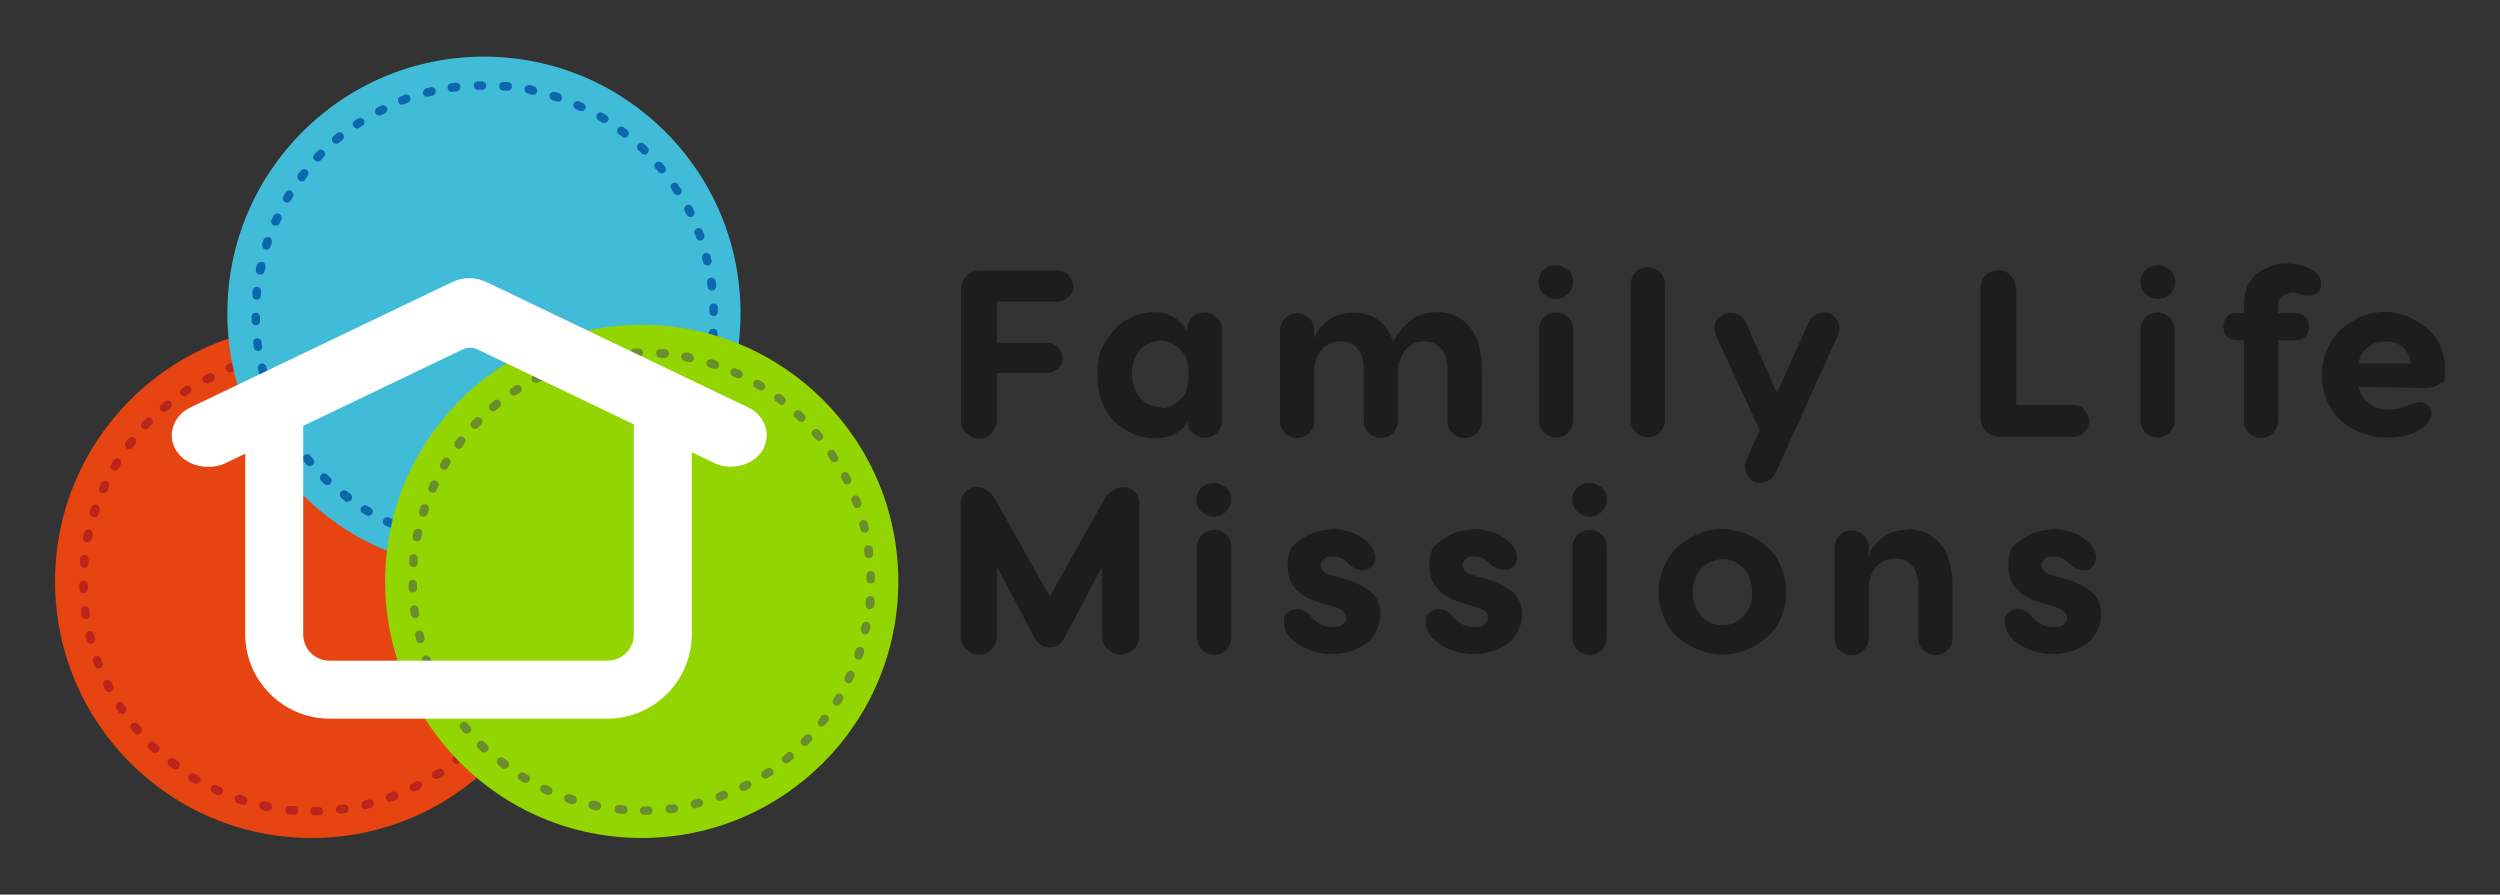
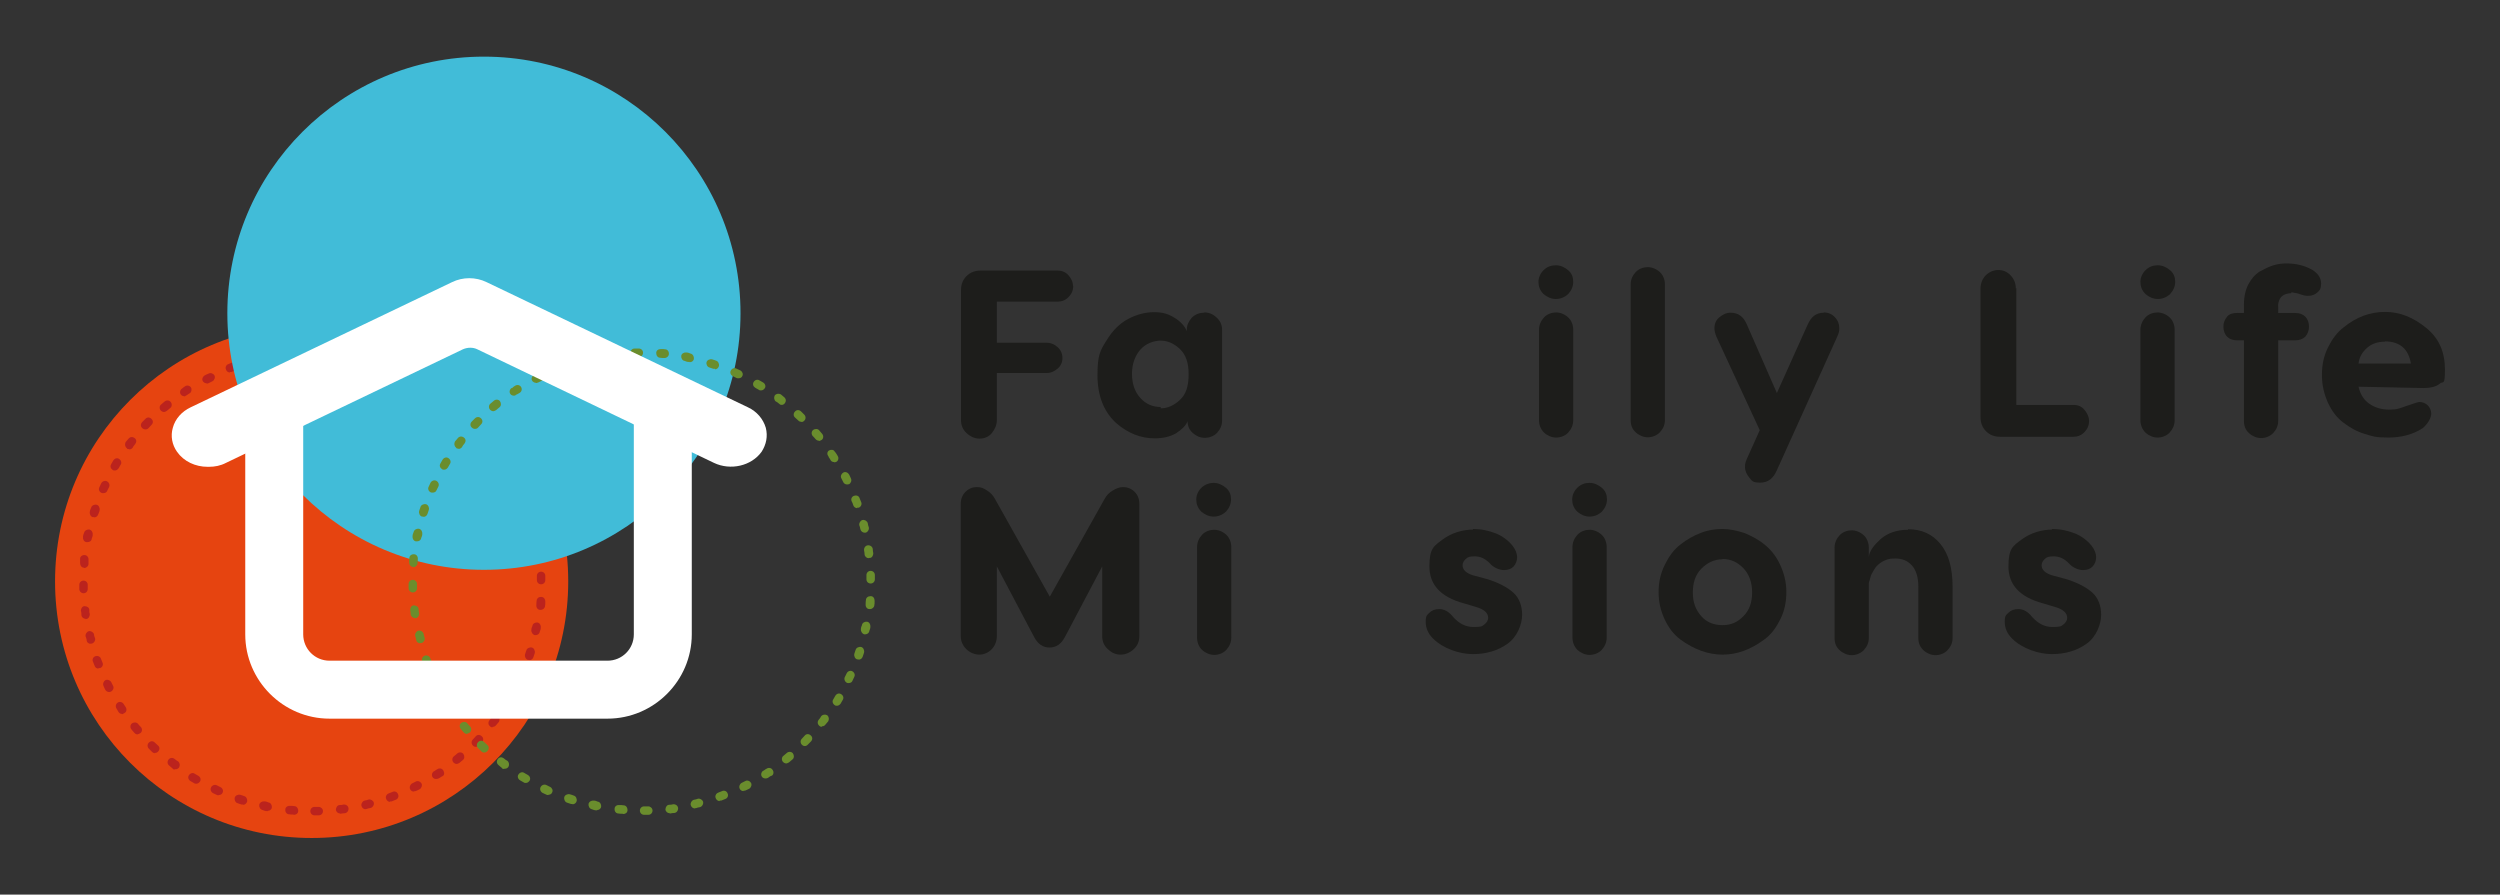
<svg xmlns="http://www.w3.org/2000/svg" id="Capa_1" data-name="Capa 1" version="1.1" viewBox="0 0 949 339.6">
  <rect x="0" y="0" width="949" height="339.6" fill="#333333" stroke="none" />
  <defs>
    <style>
      .cls-1 {
        fill: #41bcd8;
      }

      .cls-1, .cls-2, .cls-3, .cls-4, .cls-5, .cls-6, .cls-7, .cls-8 {
        stroke-width: 0px;
      }

      .cls-2 {
        fill: #93d500;
      }

      .cls-3 {
        fill: #1d1d1b;
      }

      .cls-4 {
        fill: #0c67af;
      }

      .cls-5 {
        fill: #e64410;
      }

      .cls-6 {
        fill: #fff;
      }

      .cls-7 {
        fill: #6a8d2d;
      }

      .cls-8 {
        fill: #bb231d;
      }
    </style>
  </defs>
  <g>
    <circle class="cls-5" cx="118.3" cy="220.7" r="97.4" />
    <path class="cls-8" d="M119.4,309.5c-.9,0-1.6-.7-1.6-1.6s.7-1.6,1.6-1.6h1.6c.8,0,1.6.7,1.6,1.6s-.7,1.6-1.6,1.6h-1.6ZM111.4,309.2h-.1c-.6,0-1.1,0-1.6-.1-.9,0-1.5-.9-1.4-1.8,0-.9.9-1.5,1.8-1.4.6,0,1.1,0,1.6.1.9,0,1.5.8,1.5,1.8s-.8,1.5-1.6,1.5h-.2ZM129.1,308.8c-.8,0-1.5-.6-1.6-1.4,0-.9.6-1.8,1.4-1.8s1.1-.1,1.5-.2c.9-.1,1.8.5,1.9,1.4.1.9-.5,1.8-1.4,1.9-.6,0-1.1.1-1.6.2h-.2.1,0ZM101.7,307.9h-.4c-.6,0-1.1-.2-1.6-.4-.9-.2-1.4-1.1-1.3-2,.2-.9,1.1-1.4,2-1.3.5,0,1.1.2,1.5.4.9.1,1.4,1.1,1.3,1.9-.1.8-.8,1.3-1.6,1.3h.1ZM138.8,307.2c-.7,0-1.4-.5-1.6-1.3s.4-1.8,1.2-2c.5-.1,1.1-.2,1.5-.4.8-.2,1.8.4,2,1.2s-.4,1.8-1.2,2c-.6.1-1.1.2-1.6.4h-.4.1ZM92.2,305.4h-.5c-.5-.1-1.1-.4-1.5-.5-.8-.2-1.3-1.2-1.1-2.1.2-.8,1.2-1.3,2.1-1.1.5.1,1.1.4,1.5.5.8.2,1.3,1.2,1.1,2.1-.2.7-.8,1.2-1.5,1.2h-.1ZM148.1,304.4c-.7,0-1.3-.5-1.5-1.1-.4-.8.1-1.8.9-2.1.5-.2,1.1-.4,1.5-.6.8-.4,1.8,0,2.1.9.4.8,0,1.8-.9,2.1-.5.2-1.1.4-1.5.6h-.6v.2ZM83.1,301.9c-.2,0-.5,0-.7-.1-.5-.2-1.1-.5-1.5-.7-.8-.4-1.2-1.4-.8-2.2.4-.8,1.4-1.2,2.2-.8.5.2.9.5,1.4.7.8.4,1.2,1.3.8,2.1-.2.6-.8.9-1.5.9h0ZM157.1,300.5c-.6,0-1.2-.4-1.4-.9-.4-.8,0-1.8.7-2.2.5-.2.9-.5,1.4-.7.8-.5,1.8,0,2.2.7s0,1.8-.7,2.2c-.5.2-.9.5-1.5.7-.2,0-.5.1-.7.1h0ZM74.5,297.5c-.2,0-.6,0-.8-.2-.5-.2-.9-.6-1.4-.8-.8-.5-1.1-1.5-.6-2.2.5-.8,1.5-1.1,2.2-.6.5.2.9.6,1.4.8.8.5,1.1,1.4.6,2.2-.4.5-.8.8-1.4.8h0ZM165.6,295.7c-.6,0-1.1-.2-1.4-.7-.5-.7-.2-1.8.5-2.2.5-.2.8-.6,1.3-.8.7-.5,1.8-.4,2.3.5s.4,1.8-.4,2.2h-.1c-.4.2-.8.6-1.3.8-.2.1-.6.2-.9.2h0ZM66.4,292.1c-.4,0-.7,0-.9-.4l-1.3-1.1c-.7-.6-.8-1.5-.2-2.3.6-.7,1.5-.8,2.3-.2.5.4.8.7,1.3.9.7.6.8,1.5.4,2.3-.4.5-.8.7-1.3.7h-.3ZM173.4,290c-.5,0-.9-.2-1.3-.6-.6-.7-.5-1.8.2-2.3.5-.4.8-.7,1.3-1.1.7-.6,1.8-.5,2.3.2s.5,1.8-.2,2.3c-.5.4-.8.7-1.3,1.1-.4.2-.7.4-1.1.4h.1ZM58.9,285.9c-.4,0-.8-.1-1.2-.5s-.8-.8-1.2-1.2c-.6-.6-.7-1.6,0-2.3s1.6-.7,2.3,0c.4.4.8.7,1.2,1.1.7.6.7,1.6,0,2.3-.4.4-.7.5-1.2.5h0ZM180.7,283.5c-.5,0-.8-.1-1.2-.5-.6-.6-.7-1.6,0-2.3.4-.4.7-.8,1.1-1.2.6-.7,1.6-.7,2.3,0,.7.6.7,1.6,0,2.3l-1.2,1.2c-.4.4-.7.5-1.2.5h.2ZM52.3,278.8c-.5,0-.9-.2-1.3-.6-.4-.5-.7-.8-1.1-1.3-.6-.7-.5-1.8.2-2.3s1.8-.5,2.3.2c.4.5.7.8,1.1,1.2.6.7.5,1.8-.2,2.3-.4.2-.7.4-1.1.4h0ZM187.1,276.1c-.4,0-.7,0-1.1-.4-.7-.6-.8-1.5-.2-2.3.4-.5.7-.8.9-1.3.6-.7,1.5-.8,2.3-.4.7.6.8,1.5.4,2.3-.4.5-.7.8-1.1,1.3s-.8.6-1.3.6h0v.2ZM46.3,271c-.5,0-.9-.2-1.3-.7h0c-.2-.5-.6-.9-.8-1.4-.5-.7-.2-1.8.5-2.2.7-.5,1.8-.2,2.2.5.2.4.6.8.8,1.2.5.7.4,1.9-.5,2.3-.4.2-.6.4-.9.4h0ZM192.6,268.2c-.2,0-.6,0-.8-.2-.8-.5-1.1-1.5-.6-2.2.2-.5.6-.9.8-1.4.5-.8,1.4-1.1,2.2-.6s1.1,1.4.6,2.2c-.2.5-.6.9-.8,1.4-.4.5-.8.8-1.4.8h0ZM41.4,262.7c-.6,0-1.2-.4-1.4-.8s-.5-.9-.7-1.5c-.4-.8,0-1.8.7-2.2s1.8,0,2.2.7c.2.5.5.9.7,1.4.5.8,0,1.8-.7,2.2-.2.1-.5.2-.7.2h0ZM197.2,259.5c-.2,0-.5,0-.7-.1-.8-.4-1.2-1.4-.8-2.2.2-.5.5-.9.7-1.4.4-.8,1.3-1.2,2.1-.8s1.2,1.3.8,2.1c-.2.5-.5,1.1-.7,1.5-.2.6-.8.9-1.5.9h.1,0ZM37.4,253.8c-.7,0-1.3-.4-1.5-1.1-.2-.5-.4-1.1-.6-1.5-.4-.8,0-1.8.9-2.1s1.8.1,2.1.9c.2.5.4,1.1.6,1.5.4.8,0,1.8-.9,2.1h-.6v.2ZM200.9,250.5h-.5c-.8-.2-1.3-1.2-1.1-2.1.1-.5.4-1.1.5-1.5.2-.8,1.2-1.3,2.1-1.1.8.2,1.3,1.2,1.1,2.1-.1.5-.4,1.1-.5,1.5-.2.7-.8,1.2-1.5,1.2h-.1ZM34.4,244.4c-.7,0-1.4-.5-1.5-1.2,0-.6-.2-1.1-.4-1.6-.2-.8.4-1.8,1.2-2s1.8.4,2,1.2c0,.5.2,1.1.4,1.5.2.8-.4,1.8-1.2,2h-.5ZM203.4,241.1h-.4c-.8-.2-1.4-1.1-1.3-2,0-.5.2-1.1.4-1.5.1-.9,1.1-1.4,1.9-1.3.9.1,1.4,1.1,1.3,1.9,0,.6-.2,1.1-.4,1.6-.1.8-.8,1.3-1.6,1.3h.1ZM32.5,234.9c-.8,0-1.5-.6-1.6-1.4,0-.6,0-1.1-.2-1.6,0-.9.5-1.8,1.4-1.8s1.8.5,1.8,1.4,0,1.1.2,1.6c0,.9-.5,1.8-1.4,1.9h-.2,0-.1ZM205.1,231.5h-.1c-.9,0-1.5-.9-1.4-1.8,0-.6,0-1.1.1-1.6,0-.9.8-1.6,1.8-1.5.9,0,1.5.8,1.5,1.8s0,1.1-.1,1.6c0,.8-.8,1.5-1.6,1.5h-.2ZM31.7,225.2c-.8,0-1.6-.7-1.6-1.6v-1.6c0-.9.7-1.6,1.6-1.6h0c.9,0,1.6.7,1.6,1.6v1.6c0,.9-.7,1.6-1.6,1.6h0ZM205.4,221.8c-.9,0-1.6-.7-1.6-1.6v-1.6c0-.9.7-1.6,1.6-1.6h0c.9,0,1.6.7,1.6,1.6v1.6c0,.9-.7,1.6-1.6,1.6h0ZM31.9,215.5h0c-.9,0-1.5-.8-1.5-1.8s0-1.1,0-1.6c0-.9.9-1.5,1.8-1.4s1.5.9,1.4,1.8c0,.5,0,1.1,0,1.6,0,.8-.8,1.5-1.6,1.5h0-.1ZM204.8,212c-.8,0-1.5-.6-1.6-1.4,0-.5-.1-1.1-.2-1.6-.1-.9.5-1.8,1.4-1.9.9-.1,1.8.5,1.9,1.4,0,.6.1,1.1.2,1.6,0,.9-.5,1.8-1.4,1.8h-.3ZM33.2,205.8h-.4c-.9-.1-1.4-1.1-1.3-1.9,0-.6.2-1.1.4-1.6.2-.9,1.1-1.4,2-1.3.9.2,1.4,1.1,1.3,2,0,.5-.2,1.1-.4,1.5,0,.8-.8,1.3-1.6,1.3h0ZM203.1,202.4c-.7,0-1.4-.5-1.6-1.3-.1-.5-.2-1.1-.4-1.5-.2-.8.4-1.8,1.2-2s1.8.4,2,1.2c.1.6.2,1.1.4,1.6.2.8-.4,1.8-1.2,2h-.4ZM35.7,196.3h-.5c-.8-.2-1.3-1.2-1.1-2.1,0-.5.4-1.1.5-1.5.2-.8,1.2-1.3,2.1-1.1.8.2,1.3,1.2,1.1,2.1,0,.5-.4,1.1-.5,1.5-.2.7-.8,1.2-1.5,1.2h0ZM200.3,193c-.7,0-1.3-.5-1.5-1.1-.1-.5-.4-1.1-.6-1.5-.4-.8,0-1.8.9-2.1.8-.4,1.8,0,2.1.9.2.5.4,1.1.6,1.5.4.8-.1,1.8-.9,2.1h-.6v.2ZM39.2,187.2c-.2,0-.5,0-.7-.1-.8-.4-1.2-1.3-.8-2.1.2-.5.5-1.1.7-1.5.4-.8,1.4-1.2,2.2-.8s1.2,1.4.8,2.2c-.2.5-.5.9-.7,1.4-.2.6-.8.9-1.5.9h0ZM196.5,184.2c-.6,0-1.2-.4-1.4-.9s-.5-.9-.7-1.4c-.5-.8,0-1.8.7-2.2.8-.5,1.8,0,2.2.7.2.5.5.9.7,1.5.4.8,0,1.8-.7,2.2-.2,0-.5.1-.7.1h-.1ZM43.6,178.6c-.2,0-.6,0-.8-.2-.8-.5-1.1-1.4-.6-2.2.2-.5.6-.9.8-1.4.5-.8,1.5-1.1,2.2-.6.8.5,1.1,1.5.6,2.2-.2.5-.6.9-.8,1.4-.4.5-.8.8-1.4.8h0ZM191.7,175.6c-.6,0-1.1-.2-1.4-.7-.2-.5-.6-.9-.8-1.3v-.2c-.7-.7-.5-1.8.2-2.2s1.8-.4,2.2.5v.2c.5.5.8.9,1.1,1.4.5.8.2,1.8-.5,2.2-.2.1-.6.2-.8.2h0ZM49,170.5c-.4,0-.7,0-.9-.4-.7-.6-.8-1.5-.4-2.3.4-.5.7-.8,1.1-1.3.6-.7,1.5-.8,2.3-.2s.8,1.5.2,2.3c-.4.5-.7.8-.9,1.3-.4.5-.8.7-1.3.7h0,0ZM185.8,167.5c-.5,0-.9-.2-1.3-.6-.4-.5-.7-.8-1.1-1.2-.6-.7-.5-1.8.2-2.3s1.8-.5,2.3.2c.4.5.7.8,1.1,1.3.6.7.5,1.8-.2,2.3-.4.2-.7.4-1.1.4h.1ZM55.2,163c-.4,0-.8-.1-1.2-.5-.7-.6-.7-1.6,0-2.3l1.2-1.2c.6-.7,1.6-.7,2.3,0s.7,1.6,0,2.3-.7.8-1.1,1.2-.7.5-1.2.5h0,0ZM179.3,160.3c-.5,0-.8-.1-1.2-.5s-.8-.7-1.2-1.1c-.7-.6-.7-1.6,0-2.3.6-.7,1.6-.7,2.3,0l1.2,1.2c.6.6.7,1.6,0,2.3s-.7.5-1.2.5h0ZM62.3,156.4c-.5,0-.9-.2-1.3-.6-.6-.7-.5-1.8.2-2.3.5-.4.8-.7,1.3-1.1.7-.6,1.8-.5,2.3.2.6.7.5,1.8-.2,2.3-.5.4-.8.7-1.3,1.1-.4.2-.7.4-1.1.4h0ZM171.9,153.9c-.4,0-.7,0-1.1-.4-.5-.4-.8-.7-1.3-.9-.7-.6-.8-1.5-.4-2.3.6-.7,1.5-.8,2.3-.4.5.4.8.7,1.3,1.1.7.6.8,1.5.2,2.3-.4.5-.8.6-1.3.6h.3ZM70,150.4c-.5,0-1.1-.2-1.4-.7-.5-.7-.2-1.8.5-2.2h0c.5-.4.8-.7,1.2-.9.7-.5,1.8-.2,2.2.5s.2,1.8-.5,2.2c-.4.2-.8.5-1.2.8h-.2c-.2.4-.6.4-.9.4h.2ZM163.8,148.4c-.2,0-.6,0-.8-.2-.5-.2-.9-.6-1.4-.8-.8-.5-1.1-1.4-.6-2.2s1.4-1.1,2.2-.6c.5.2.9.6,1.4.8.8.5,1.1,1.5.6,2.2-.4.5-.8.8-1.4.8h0ZM78.4,145.5c-.6,0-1.2-.4-1.4-.8-.5-.8,0-1.8.7-2.2.5-.2.9-.5,1.5-.7.8-.4,1.8,0,2.2.7s0,1.8-.7,2.2c-.5.2-.9.5-1.4.7s-.5.2-.7.2h-.2ZM155.3,143.9c-.2,0-.5,0-.7-.1-.5-.2-.9-.5-1.4-.7-.8-.4-1.2-1.3-.8-2.1s1.3-1.2,2.1-.8c.5.2,1.1.5,1.5.7.8.4,1.2,1.4.8,2.1-.2.6-.8.9-1.5.9h0ZM87.3,141.4c-.7,0-1.3-.4-1.5-1.1-.4-.8,0-1.8.9-2.1.5-.2,1.1-.4,1.5-.6.8-.4,1.8.1,2.1.9s-.1,1.8-.9,2.1c-.5.2-1.1.4-1.5.6h-.6v.2ZM146.2,140.2h-.5c-.5-.1-1.1-.4-1.5-.5-.8-.2-1.3-1.2-1.1-2s1.2-1.3,2.1-1.1c.5.1,1.1.4,1.5.5.8.2,1.3,1.2,1.1,2.1-.2.7-.8,1.2-1.5,1.2v-.2h-.1ZM96.5,138.5c-.7,0-1.4-.5-1.5-1.2-.2-.8.4-1.8,1.2-2,.6-.1,1.1-.2,1.6-.4.8-.2,1.8.4,2,1.2s-.4,1.8-1.2,2c-.5.1-1.1.2-1.5.4h-.6ZM136.8,137.7h-.4c-.5,0-1.1-.2-1.5-.4-.9-.1-1.4-1.1-1.3-1.9s1.1-1.4,1.9-1.3c.6,0,1.1.2,1.6.4.9.2,1.4,1.1,1.3,2-.1.8-.8,1.3-1.6,1.3h0ZM106.1,136.5c-.8,0-1.5-.6-1.6-1.4-.1-.9.5-1.8,1.4-1.9.6,0,1.1-.1,1.6-.2.9,0,1.8.5,1.9,1.4,0,.9-.5,1.8-1.4,1.9-.5,0-1.1.1-1.6.2h-.3ZM127.3,136.2h-.1c-.6,0-1.1,0-1.6-.1-.9,0-1.5-.8-1.5-1.8s.8-1.5,1.8-1.5,1.1,0,1.6.1c.9,0,1.5.9,1.4,1.8,0,.8-.8,1.5-1.6,1.5h.1,0ZM115.8,135.7c-.8,0-1.6-.7-1.6-1.6s.7-1.6,1.6-1.6h1.6c.9,0,1.6.7,1.6,1.6s-.7,1.6-1.6,1.6h-1.6Z" />
    <circle class="cls-1" cx="183.7" cy="118.9" r="97.4" />
-     <path class="cls-4" d="M184.9,207.8c-.9,0-1.6-.7-1.6-1.6s.7-1.6,1.6-1.6h1.6c.9,0,1.6.7,1.6,1.6s-.7,1.6-1.6,1.6h-1.6ZM176.8,207.5h-.1c-.6,0-1.1,0-1.6-.1-.9,0-1.5-.9-1.4-1.8,0-.9.9-1.5,1.8-1.4.6,0,1.1,0,1.6.1.9,0,1.5.8,1.5,1.8s-.8,1.5-1.6,1.5h-.2ZM194.7,207.2c-.8,0-1.5-.6-1.6-1.4,0-.9.5-1.8,1.4-1.9.5,0,1.1-.1,1.6-.2.9-.1,1.8.5,1.9,1.4s-.5,1.8-1.4,1.9c-.6,0-1.1.1-1.6.2h-.3ZM167.1,206.1h-.4c-.6,0-1.1-.2-1.6-.4-.8-.2-1.4-1.1-1.3-2,.2-.8,1.1-1.4,2-1.3.5,0,1.1.2,1.5.4.9.1,1.4,1.1,1.3,1.9-.1.8-.8,1.3-1.6,1.3h.1ZM204.2,205.4c-.7,0-1.4-.5-1.6-1.3-.2-.8.4-1.8,1.2-2,.5-.1,1.1-.2,1.5-.4.8-.2,1.8.4,2,1.2s-.4,1.8-1.2,2c-.6.1-1.1.2-1.6.4h-.4.1ZM157.6,203.7h-.5c-.5-.1-1.1-.4-1.5-.5-.8-.2-1.3-1.2-1.1-2.1.2-.8,1.2-1.3,2.1-1.1.5.1,1.1.4,1.5.5.8.2,1.3,1.2,1.1,2.1-.2.7-.8,1.2-1.5,1.2h-.1ZM213.6,202.6c-.7,0-1.3-.5-1.5-1.1-.4-.8.1-1.8.9-2.1.5-.2,1.1-.4,1.5-.6.8-.4,1.8,0,2.1.9.4.8,0,1.8-.9,2.1-.5.2-1.1.4-1.5.6h-.6v.2ZM148.5,200.3c-.2,0-.5,0-.7-.1-.5-.2-1.1-.5-1.5-.7-.8-.4-1.2-1.4-.8-2.2s1.4-1.2,2.2-.8c.5.2.9.5,1.4.7.8.4,1.2,1.3.8,2.1-.2.6-.8.9-1.5.9h.1ZM222.5,198.8c-.6,0-1.2-.4-1.4-.9-.4-.8,0-1.8.7-2.2l1.4-.7c.8-.5,1.8,0,2.2.7.5.8,0,1.8-.7,2.2-.5.2-.9.5-1.5.7-.2,0-.5.1-.7.1h0ZM139.9,195.8c-.2,0-.6,0-.8-.2-.5-.2-.9-.6-1.4-.8-.8-.5-1.1-1.5-.6-2.2s1.5-1.1,2.2-.6c.5.2.9.6,1.4.8.8.5,1.1,1.4.6,2.2-.4.5-.8.8-1.4.8h0ZM231,194c-.6,0-1.1-.2-1.4-.7-.5-.7-.2-1.8.5-2.2.5-.2.8-.6,1.3-.8.7-.5,1.8-.4,2.3.5.5.7.4,1.8-.4,2.2h-.1c-.4.2-.8.6-1.3.8s-.6.2-.9.2h0ZM131.8,190.5c-.4,0-.7,0-.9-.4-.5-.4-.9-.7-1.3-1.1-.7-.6-.8-1.5-.2-2.3s1.5-.8,2.3-.2c.5.4.8.7,1.3.9.7.6.8,1.5.4,2.3-.4.5-.8.7-1.3.7h-.3ZM238.8,188.3c-.5,0-.9-.2-1.3-.6-.6-.7-.5-1.8.2-2.3.5-.4.8-.7,1.2-1.1.7-.6,1.8-.5,2.3.2.6.7.5,1.8-.2,2.3-.5.4-.8.7-1.3,1.1-.4.2-.7.4-1.1.4h.2ZM124.3,184.2c-.4,0-.8-.1-1.2-.5l-1.2-1.2c-.6-.6-.7-1.6,0-2.3.6-.7,1.6-.7,2.3,0s.8.7,1.2,1.1c.7.6.7,1.6,0,2.3s-.7.5-1.2.5h0ZM246.1,181.7c-.5,0-.8-.1-1.2-.5-.6-.6-.7-1.6,0-2.3.4-.4.7-.8,1.1-1.2.6-.7,1.6-.7,2.3,0,.7.6.7,1.6,0,2.3-.4.4-.8.8-1.2,1.2s-.7.5-1.2.5h.2ZM117.7,177c-.5,0-.9-.2-1.3-.6-.4-.5-.7-.8-1.1-1.3-.6-.7-.5-1.8.2-2.3.7-.6,1.8-.5,2.3.2.4.5.7.8,1.1,1.2.6.7.5,1.8-.2,2.3-.4.2-.7.4-1.1.4h.1ZM252.5,174.4c-.4,0-.7,0-1.1-.4-.7-.6-.8-1.5-.2-2.3.4-.5.7-.8.9-1.3.6-.7,1.5-.8,2.3-.4.7.6.8,1.5.4,2.3-.4.5-.7.8-1.1,1.3s-.8.6-1.3.6h0v.2ZM111.7,169.2c-.5,0-.9-.2-1.3-.7l1.4-.9-1.4.8c-.4-.5-.6-.8-.8-1.3-.5-.7-.2-1.8.5-2.2.7-.5,1.8-.2,2.2.5.2.4.6.8.8,1.2.5.7.4,1.9-.4,2.3s-.6.4-.9.4h-.1ZM258.1,166.4c-.2,0-.6,0-.8-.2-.8-.5-1.1-1.5-.6-2.2.2-.5.6-.9.8-1.4.5-.8,1.4-1.1,2.2-.6.8.5,1.1,1.4.6,2.2-.2.5-.6.9-.8,1.4-.4.5-.8.8-1.4.8h0ZM106.8,160.9c-.6,0-1.2-.4-1.4-.8s-.5-.9-.7-1.5c-.4-.8,0-1.8.7-2.2s1.8,0,2.2.7.5.9.7,1.4c.5.8,0,1.8-.7,2.2-.2.1-.5.2-.7.2h-.1ZM262.7,157.9c-.2,0-.5,0-.7-.1-.8-.4-1.2-1.4-.8-2.2.2-.5.5-.9.7-1.4.4-.8,1.3-1.2,2.1-.8s1.2,1.3.8,2.1c-.2.5-.5,1.1-.7,1.5-.2.6-.8.9-1.5.9h.1ZM102.9,152c-.7,0-1.3-.4-1.5-1.1-.2-.5-.4-1.1-.6-1.5-.4-.8.1-1.8.9-2.1s1.8.1,2.1.9c.1.5.4,1.1.6,1.5.4.8,0,1.8-.9,2.1h-.6v.2ZM266.3,148.8h-.5c-.8-.2-1.3-1.2-1.1-2.1.1-.5.4-1.1.5-1.5.2-.8,1.2-1.3,2.1-1.1s1.3,1.2,1.1,2.1c-.1.5-.4,1.1-.5,1.5-.2.7-.8,1.2-1.5,1.2h-.1ZM99.8,142.8c-.7,0-1.4-.5-1.5-1.2-.1-.6-.2-1.1-.4-1.6-.2-.8.4-1.8,1.2-2s1.8.4,2,1.2c.1.5.2,1.1.4,1.5.2.8-.4,1.8-1.2,2h-.5ZM268.8,139.4h-.4c-.9-.2-1.4-1.1-1.3-2,0-.5.2-1.1.4-1.5.1-.9,1.1-1.4,1.9-1.3.9.1,1.4,1.1,1.3,1.9,0,.6-.2,1.1-.4,1.6-.1.8-.8,1.3-1.6,1.3h.1ZM97.9,133.2c-.8,0-1.5-.6-1.6-1.4,0-.6-.1-1.1-.2-1.6,0-.9.5-1.8,1.4-1.8s1.8.5,1.8,1.4.1,1.1.2,1.6c.1.9-.5,1.8-1.4,1.9h-.2.1-.1ZM270.5,129.7h-.1c-.9,0-1.5-.9-1.4-1.8,0-.6,0-1.1.1-1.6,0-.9.8-1.5,1.8-1.5s1.5.8,1.5,1.8,0,1.1-.1,1.6c0,.8-.8,1.5-1.6,1.5h-.2ZM97.1,123.5c-.8,0-1.6-.7-1.6-1.6v-1.6c0-.9.7-1.6,1.6-1.6h0c.9,0,1.6.7,1.6,1.6v1.6c0,.9-.7,1.6-1.6,1.6h0ZM270.9,120c-.9,0-1.6-.7-1.6-1.6v-1.6c0-.9.7-1.6,1.6-1.6s1.6.7,1.6,1.6v1.6c0,.9-.7,1.6-1.6,1.6h0ZM97.4,113.7h-.1c-.9,0-1.5-.8-1.5-1.8s0-1.1.1-1.6c0-.9.9-1.5,1.8-1.4.9,0,1.5.9,1.4,1.8,0,.5,0,1.1-.1,1.6,0,.8-.8,1.5-1.6,1.5h.1,0ZM270.2,110.3c-.8,0-1.5-.6-1.6-1.4,0-.5-.1-1.1-.2-1.6-.1-.9.5-1.8,1.4-1.9s1.8.5,1.9,1.4c0,.6.1,1.1.2,1.6,0,.9-.5,1.8-1.4,1.8h-.3ZM98.8,104.2h-.4c-.9,0-1.4-1.1-1.3-1.9,0-.6.2-1.1.4-1.6.2-.9,1.1-1.4,2-1.3.9.2,1.4,1.1,1.3,2,0,.5-.2,1.1-.4,1.5-.1.8-.8,1.3-1.6,1.3h0ZM268.5,100.8c-.7,0-1.4-.5-1.6-1.3-.1-.5-.2-1.1-.4-1.5-.2-.8.4-1.8,1.2-2s1.8.4,2,1.2c.1.6.2,1.1.4,1.6.2.8-.4,1.8-1.2,2,0,0-.4,0-.4,0ZM101.1,94.7h-.5c-.8-.2-1.3-1.2-1.1-2.1s.4-1.1.5-1.5c.2-.8,1.2-1.3,2.1-1.1.8.2,1.3,1.2,1.1,2.1s-.4,1.1-.5,1.5c-.2.7-.8,1.2-1.5,1.2h-.1ZM265.8,91.4c-.7,0-1.3-.5-1.5-1.1-.1-.5-.4-1.1-.6-1.5-.4-.8,0-1.8.9-2.1.8-.4,1.8,0,2.1.9.2.5.4,1.1.6,1.5.4.8-.1,1.8-.9,2.1h-.6v.2ZM104.6,85.6c-.2,0-.5,0-.7,0-.8-.4-1.2-1.3-.8-2.1.2-.5.5-1.1.7-1.5.4-.8,1.4-1.2,2.2-.8s1.2,1.4.8,2.2c-.2.5-.5.9-.7,1.4-.2.6-.8.9-1.5.9h0ZM262,82.4c-.6,0-1.2-.4-1.4-.9-.2-.5-.5-.9-.7-1.4-.5-.8,0-1.8.7-2.2.8-.5,1.8,0,2.2.7.2.5.5.9.7,1.5.4.8,0,1.8-.7,2.2-.2,0-.5,0-.7,0,0,0-.1,0-.1,0ZM109,76.9c-.2,0-.6,0-.8-.2-.8-.5-1.1-1.4-.6-2.2.2-.5.6-.9.8-1.4.5-.8,1.5-1.1,2.2-.6s1.1,1.5.6,2.2c-.2.5-.6.9-.8,1.4-.4.5-.8.8-1.4.8h0ZM257.2,74c-.6,0-1.1-.2-1.4-.7-.2-.5-.6-.9-.8-1.3v-.2c-.7-.7-.5-1.8.2-2.2s1.8-.4,2.2.5v.2c.5.5.8.9,1.1,1.4.5.8.2,1.8-.5,2.2-.2,0-.6.2-.8.2h0ZM114.4,68.8c-.4,0-.7,0-.9-.4-.7-.6-.8-1.5-.4-2.3.4-.5.7-.8,1.1-1.3.6-.7,1.5-.8,2.3-.2.7.6.8,1.5.2,2.3-.4.5-.7.8-.9,1.3s-.8.7-1.3.7h-.1ZM251.2,65.8c-.5,0-.9-.2-1.3-.6-.4-.5-.7-.8-1.1-1.2-.6-.7-.5-1.8.2-2.3s1.8-.5,2.3.2c.4.5.7.8,1.1,1.3.6.7.5,1.8-.2,2.3-.4.2-.7.4-1.1.4h.1ZM120.6,61.3c-.4,0-.8,0-1.2-.5-.7-.6-.7-1.6,0-2.3l1.2-1.2c.6-.7,1.6-.7,2.3,0,.6.6.7,1.6,0,2.3-.4.4-.7.8-1.1,1.2-.4.4-.7.5-1.2.5h-.1.1ZM244.7,58.6c-.5,0-.8,0-1.2-.5s-.8-.7-1.2-1.1c-.7-.6-.7-1.6,0-2.3.6-.7,1.6-.7,2.3,0,.4.4.8.8,1.2,1.2.6.6.7,1.6,0,2.3-.4.4-.7.5-1.2.5h.1ZM127.7,54.6c-.5,0-.9-.2-1.3-.6-.6-.7-.5-1.8.2-2.3.5-.4.8-.7,1.3-1.1.7-.6,1.8-.5,2.3.2s.5,1.8-.2,2.3c-.5.4-.8.7-1.3,1.1-.4.2-.7.4-1.1.4h.1ZM237.3,52.3c-.4,0-.7,0-1.1-.4-.5-.4-.8-.7-1.3-.9-.7-.6-.8-1.5-.4-2.3.6-.7,1.5-.8,2.3-.4.5.4.8.7,1.3,1.1.7.6.8,1.5.2,2.3-.4.5-.8.6-1.3.6h.3ZM135.6,48.7c-.6,0-1.1-.2-1.4-.7-.5-.7-.4-1.6.4-2.2h0c.5-.4.9-.6,1.3-.8.7-.5,1.8-.2,2.2.5.5.7.2,1.8-.5,2.2-.4.2-.8.5-1.2.8-.4.2-.7.4-1.1.4h.2v-.2ZM229.4,46.7c-.2,0-.6,0-.8-.2-.5-.2-.9-.6-1.4-.8-.8-.5-1.1-1.4-.6-2.2s1.4-1.1,2.2-.6c.5.2.9.6,1.4.8.8.5,1.1,1.5.6,2.2-.4.5-.8.8-1.4.8h0ZM143.9,43.8c-.6,0-1.2-.4-1.4-.8-.5-.8,0-1.8.7-2.2.5-.2.9-.5,1.5-.7.8-.4,1.8,0,2.2.7s0,1.8-.7,2.2c-.5.2-.9.5-1.4.7s-.5.2-.7.2h-.2ZM220.7,42.1c-.2,0-.5,0-.7,0-.5-.2-.9-.5-1.4-.7-.8-.4-1.2-1.3-.8-2.1s1.3-1.2,2.1-.8c.5.2,1.1.5,1.5.7.8.4,1.2,1.4.8,2.1-.2.6-.8.9-1.5.9h0ZM152.7,39.8c-.7,0-1.3-.4-1.5-1.1-.4-.8,0-1.8.9-2.1.5-.2,1.1-.4,1.5-.6.8-.4,1.8,0,2.1.9s-.1,1.8-.9,2.1c-.5.2-1.1.4-1.5.6h-.6v.2ZM211.7,38.5h-.5c-.5,0-1.1-.4-1.5-.5-.8-.2-1.3-1.2-1.1-2s1.2-1.3,2.1-1.1,1.1.4,1.5.5c.8.2,1.3,1.2,1.1,2.1-.2.7-.8,1.2-1.5,1.2v-.2h-.1ZM162.1,36.7c-.7,0-1.4-.5-1.5-1.2-.2-.8.4-1.8,1.2-2,.6,0,1.1-.2,1.6-.4.8-.2,1.8.4,2,1.2s-.4,1.8-1.2,2c-.5,0-1.1.2-1.5.4h-.6ZM202.3,35.9h-.4c-.5,0-1.1-.2-1.5-.4-.9,0-1.4-1.1-1.3-1.9s1.1-1.4,1.9-1.3c.6,0,1.1.2,1.6.4.9.2,1.4,1.1,1.3,2-.1.8-.8,1.3-1.6,1.3h0ZM171.5,34.9c-.8,0-1.5-.6-1.6-1.4-.1-.9.5-1.8,1.4-1.9.6,0,1.1-.1,1.6-.2.9-.1,1.8.5,1.9,1.4,0,.9-.5,1.8-1.4,1.9-.5,0-1.1,0-1.6.2h-.3ZM192.7,34.4h-.1c-.6,0-1.1,0-1.6,0-.9,0-1.5-.8-1.5-1.8s.8-1.5,1.8-1.5,1.1,0,1.6.1c.9,0,1.5.9,1.4,1.8,0,.8-.8,1.5-1.6,1.5h.1,0ZM181.4,34.1c-.8,0-1.6-.7-1.6-1.6s.7-1.6,1.6-1.6h1.6c.8,0,1.6.7,1.6,1.6s-.7,1.6-1.6,1.6h-1.6Z" />
-     <circle class="cls-2" cx="243.6" cy="220.7" r="97.4" />
    <path class="cls-7" d="M244.5,309.3c-.9,0-1.6-.7-1.6-1.6s.7-1.6,1.6-1.6h1.6c.8,0,1.6.7,1.6,1.6s-.7,1.6-1.6,1.6h-1.6ZM236.4,308.9h-.1c-.6,0-1.1,0-1.6-.1-.9,0-1.5-.9-1.4-1.8,0-.9.8-1.5,1.8-1.4.6,0,1.1,0,1.6.1.9,0,1.5.8,1.5,1.8s-.8,1.5-1.6,1.5h-.2ZM254.2,308.7c-.8,0-1.5-.6-1.6-1.4,0-.9.6-1.8,1.4-1.8s1.1-.1,1.5-.2c.9-.1,1.8.5,1.9,1.4s-.5,1.8-1.4,1.9c-.6,0-1.1.1-1.6.2h-.2.1,0ZM226.7,307.6h-.4c-.6,0-1.1-.2-1.6-.4-.9-.2-1.4-1.1-1.3-2,.2-.9,1.1-1.4,2-1.3.5,0,1.1.2,1.5.4.9.1,1.4,1.1,1.3,1.9s-.8,1.3-1.6,1.3h.1ZM263.8,306.9c-.7,0-1.4-.5-1.6-1.3s.4-1.8,1.2-2c.5-.1,1.1-.2,1.5-.4.8-.2,1.8.4,2,1.2s-.4,1.8-1.2,2c-.6.1-1.1.2-1.6.4h-.4.1ZM217.3,305.2h-.5c-.5-.1-1.1-.4-1.5-.5-.8-.2-1.3-1.2-1.1-2.1.2-.8,1.2-1.3,2.1-1.1.9.2,1.1.4,1.5.5.8.2,1.3,1.2,1.1,2.1-.2.7-.8,1.2-1.5,1.2h-.1ZM273.2,304.1c-.7,0-1.3-.5-1.5-1.1-.4-.8.1-1.8.9-2.1.5-.2,1.1-.4,1.5-.6.8-.4,1.8,0,2.1.9.4.8,0,1.8-.9,2.1-.5.2-1.1.4-1.5.6h-.6v.2ZM208.2,301.8c-.2,0-.5,0-.7-.1-.5-.2-1.1-.5-1.5-.7-.8-.4-1.2-1.4-.8-2.2.4-.8,1.4-1.2,2.2-.8.5.2.9.5,1.4.7.8.4,1.2,1.3.8,2.1-.2.6-.8.9-1.5.9h.1ZM282.2,300.3c-.6,0-1.2-.4-1.4-.9-.4-.8,0-1.8.7-2.2.5-.2.9-.5,1.4-.7.8-.5,1.8,0,2.2.7s0,1.8-.7,2.2c-.5.2-.9.5-1.5.7-.2,0-.5.1-.7.1h0ZM199.6,297.2c-.2,0-.6,0-.8-.2-.5-.2-.9-.6-1.4-.8-.8-.5-1.1-1.5-.6-2.2.5-.8,1.5-1.1,2.2-.6.5.2.9.6,1.4.8.8.5,1.1,1.4.6,2.2-.4.5-.8.8-1.4.8h0ZM290.6,295.5c-.6,0-1.1-.2-1.4-.7-.5-.7-.2-1.8.5-2.2.5-.2.8-.6,1.3-.8.7-.5,1.8-.4,2.3.5.5.7.4,1.8-.4,2.2h-.2c-.4.2-.8.5-1.2.8-.2.1-.6.2-.8.2h-.1,0ZM191.4,291.9c-.4,0-.7,0-.9-.4l-1.3-1.1c-.7-.6-.8-1.5-.2-2.3s1.5-.8,2.3-.2c.5.4.8.7,1.3.9.7.6.8,1.5.4,2.3-.4.5-.8.7-1.3.7h-.3ZM298.5,289.8c-.5,0-.9-.2-1.3-.6-.6-.7-.5-1.8.2-2.3.5-.4.8-.7,1.3-1.1.7-.6,1.8-.5,2.3.2s.5,1.8-.2,2.3c-.5.4-.8.7-1.3,1.1-.4.2-.7.4-1.1.4h.1ZM183.9,285.7c-.4,0-.8-.1-1.2-.5l-1.2-1.2c-.6-.6-.7-1.6,0-2.3s1.6-.7,2.3,0,.8.7,1.2,1.1c.7.6.7,1.6,0,2.3s-.7.5-1.2.5h0ZM305.6,283.2c-.5,0-.8-.1-1.2-.5-.6-.6-.7-1.6,0-2.3s.7-.8,1.1-1.2c.6-.7,1.6-.7,2.3,0,.7.6.7,1.6,0,2.3l-1.2,1.2c-.4.4-.7.5-1.2.5h.2ZM177.3,278.6c-.5,0-.9-.2-1.3-.6-.4-.5-.7-.8-1.1-1.3-.6-.7-.5-1.8.2-2.3s1.8-.5,2.3.2c.4.5.7.8,1.1,1.2.6.7.5,1.8-.2,2.3-.4.2-.7.4-1.1.4h.1ZM312.1,275.9c-.4,0-.7,0-1.1-.4-.7-.6-.8-1.5-.2-2.3.4-.5.7-.8.9-1.3.6-.7,1.5-.8,2.3-.4.7.6.8,1.5.4,2.3-.4.5-.7.8-1.1,1.3s-.8.6-1.3.6h0v.2ZM171.3,270.7c-.5,0-.9-.2-1.3-.7,0,0,0-.1-.1-.2-.2-.4-.6-.8-.8-1.2-.5-.7-.2-1.8.5-2.2s1.8-.2,2.2.5c.2.4.5.8.8,1.2.5.7.4,1.8-.4,2.3-.4.2-.6.4-.9.4h0ZM317.7,267.9c-.2,0-.6,0-.8-.2-.8-.5-1.1-1.5-.6-2.2.2-.5.6-.9.8-1.4.5-.8,1.4-1.1,2.2-.6.8.5,1.1,1.4.6,2.2-.2.5-.6.9-.8,1.4-.4.5-.8.8-1.4.8h0ZM166.4,262.4c-.6,0-1.2-.4-1.4-.8s-.5-.9-.7-1.5c-.4-.8,0-1.8.7-2.2.8-.4,1.8,0,2.2.7.2.5.5.9.7,1.4.5.8,0,1.8-.7,2.2-.2.1-.5.2-.7.2h-.1ZM322.2,259.3c-.2,0-.5,0-.7-.1-.8-.4-1.2-1.4-.8-2.2.2-.5.5-.9.7-1.4.4-.8,1.3-1.2,2.1-.8.8.4,1.2,1.3.8,2.1-.2.5-.5,1.1-.7,1.5-.2.6-.8.9-1.5.9h.1ZM162.4,253.6c-.7,0-1.3-.4-1.5-1.1-.2-.5-.4-1.1-.6-1.5-.4-.8.1-1.8.9-2.1s1.8.1,2.1.9c.2.5.4,1.1.6,1.5.4.8,0,1.8-.9,2.1h-.6v.2ZM325.9,250.3h-.5c-.8-.2-1.3-1.2-1.1-2.1.1-.5.4-1.1.5-1.5.2-.8,1.2-1.3,2.1-1.1.8.2,1.3,1.2,1.1,2.1-.1.5-.4,1.1-.5,1.5-.2.7-.8,1.2-1.5,1.2h-.1ZM159.5,244.2c-.7,0-1.4-.5-1.5-1.2-.1-.6-.2-1.1-.4-1.6-.2-.8.4-1.8,1.2-2,.9-.2,1.8.4,2,1.2.1.5.2,1.1.4,1.5.2.8-.4,1.8-1.2,2h-.5ZM328.5,240.8h-.4c-.8-.2-1.4-1.1-1.3-2,0-.5.2-1.1.4-1.5.1-.9,1.1-1.4,1.9-1.3.9.1,1.4,1.1,1.3,1.9,0,.6-.2,1.1-.4,1.6-.1.8-.8,1.3-1.6,1.3h.1ZM157.5,234.6c-.8,0-1.5-.6-1.6-1.4,0-.6-.1-1.1-.2-1.6,0-.9.5-1.8,1.4-1.8s1.8.6,1.8,1.4.1,1.1.2,1.6c.1.9-.5,1.8-1.4,1.9h-.2.1-.1ZM330.1,231.2h-.1c-.9,0-1.5-.9-1.4-1.8,0-.6,0-1.1.1-1.6,0-.9.8-1.5,1.8-1.5s1.5.8,1.5,1.8,0,1.1-.1,1.6c0,.8-.8,1.5-1.6,1.5h-.2ZM156.7,224.9c-.8,0-1.6-.7-1.6-1.6v-1.6c0-.9.7-1.6,1.6-1.6h0c.9,0,1.6.7,1.6,1.6v1.6c0,.9-.7,1.6-1.6,1.6h0ZM330.5,221.5c-.9,0-1.6-.7-1.6-1.6v-1.6c0-.9.7-1.6,1.6-1.6s1.6.7,1.6,1.6v1.6c0,.9-.7,1.6-1.6,1.6h0ZM156.9,215.2h-.1c-.9,0-1.5-.8-1.5-1.8s0-1.1.1-1.6c0-.9.9-1.5,1.8-1.4.9,0,1.5.9,1.4,1.8,0,.5,0,1.1-.1,1.6,0,.8-.8,1.5-1.6,1.5h.1,0ZM329.8,211.9c-.8,0-1.5-.6-1.6-1.4,0-.5-.1-1.1-.2-1.6-.1-.9.5-1.8,1.4-1.9.9-.1,1.8.5,1.9,1.4,0,.6.1,1.1.2,1.6,0,.9-.5,1.8-1.4,1.8h-.3ZM158.3,205.5h-.4c-.9-.1-1.4-1.1-1.3-1.9,0-.6.2-1.1.4-1.6.2-.9,1.1-1.4,2-1.3.9.2,1.4,1.1,1.3,2,0,.5-.2,1.1-.4,1.5-.1.8-.8,1.3-1.6,1.3h0ZM328.2,202.2c-.7,0-1.4-.5-1.6-1.3-.1-.5-.2-1.1-.4-1.5-.2-.8.4-1.8,1.2-2s1.8.4,2,1.2c.1.6.2,1.1.4,1.6.2.8-.4,1.8-1.2,2h-.4ZM160.7,196.1h-.5c-.8-.2-1.3-1.2-1.1-2.1.1-.5.4-1.1.5-1.5.2-.8,1.2-1.3,2.1-1.1.8.2,1.3,1.2,1.1,2.1l-.5,1.5c-.2.7-.8,1.2-1.5,1.2h-.1ZM325.4,192.9c-.7,0-1.3-.5-1.5-1.1-.1-.5-.4-1.1-.6-1.5-.4-.8,0-1.8.9-2.1s1.8,0,2.1.9c.2.5.4,1.1.6,1.5.4.8-.1,1.8-.9,2.1h-.6v.2ZM164.2,187c-.2,0-.5,0-.7-.1-.8-.4-1.2-1.3-.8-2.1.2-.5.5-1.1.7-1.5.4-.8,1.4-1.2,2.2-.8s1.2,1.4.8,2.2c-.2.5-.5.9-.7,1.4-.2.6-.8.9-1.5.9h0ZM321.5,183.9c-.6,0-1.2-.4-1.4-.9-.2-.5-.5-.9-.7-1.4-.5-.8,0-1.8.7-2.2.8-.5,1.8,0,2.2.7.2.5.5.9.7,1.5.4.8,0,1.8-.7,2.2-.2,0-.5.1-.7.1h-.1ZM168.6,178.3c-.2,0-.6,0-.8-.2-.8-.5-1.1-1.4-.6-2.2.2-.5.6-.9.8-1.4.5-.8,1.5-1.1,2.2-.6.8.5,1.1,1.5.6,2.2-.2.5-.6.9-.8,1.4-.4.5-.8.8-1.4.8h0ZM316.7,175.4c-.6,0-1.1-.2-1.4-.7-.2-.5-.6-.9-.8-1.3v-.2c-.7-.7-.5-1.8.2-2.2s1.8-.4,2.2.5l.2.2c.4.5.6.9.9,1.4.5.8.2,1.8-.5,2.2-.2.1-.6.2-.8.2h-.1,0ZM174,170.3c-.4,0-.7,0-.9-.4-.7-.6-.8-1.5-.4-2.3.4-.5.7-.8,1.1-1.3.6-.7,1.5-.8,2.3-.2s.8,1.5.2,2.3c-.4.5-.7.8-.9,1.3-.4.5-.8.7-1.3.7h-.1ZM310.9,167.3c-.5,0-.9-.2-1.3-.6-.4-.5-.7-.8-1.1-1.2-.6-.7-.5-1.8.2-2.3s1.8-.5,2.3.2c.4.5.7.8,1.1,1.3.6.7.5,1.8-.2,2.3-.4.2-.7.4-1.1.4h.1ZM180.3,162.8c-.4,0-.8-.1-1.2-.5-.7-.6-.7-1.6,0-2.3l1.2-1.2c.6-.6,1.6-.7,2.3,0s.7,1.6,0,2.3-.7.8-1.1,1.2-.7.5-1.2.5h-.1.1ZM304.2,160.1c-.5,0-.8-.1-1.2-.5-.4-.4-.8-.7-1.2-1.1-.7-.6-.7-1.6,0-2.3.6-.7,1.6-.7,2.3,0,.4.4.8.8,1.2,1.2.6.6.7,1.6,0,2.3-.4.4-.7.5-1.2.5h.1ZM187.3,156.1c-.5,0-.9-.2-1.3-.6-.6-.7-.5-1.8.2-2.3.5-.4.8-.7,1.3-1.1.7-.6,1.8-.5,2.3.2s.5,1.8-.2,2.3c-.5.4-.8.7-1.3,1.1-.4.2-.7.4-1.1.4h.1ZM296.9,153.7c-.4,0-.7,0-1.1-.4-.5-.4-.8-.7-1.3-.9-.7-.6-.8-1.5-.4-2.3.6-.7,1.5-.8,2.3-.4.5.4.8.7,1.3,1.1.7.6.8,1.5.2,2.3-.4.5-.8.6-1.3.6h.3ZM195.1,150.2c-.5,0-1.1-.2-1.4-.7-.5-.7-.2-1.8.5-2.2h.2c.4-.4.8-.7,1.2-.9.8-.5,1.8-.2,2.2.5.5.8.2,1.8-.5,2.2-.4.2-.8.5-1.2.7h-.2c-.2.4-.6.4-.9.4h.1,0ZM288.9,148.2c-.2,0-.6,0-.8-.2-.5-.2-.9-.6-1.4-.8-.8-.5-1.1-1.4-.6-2.2s1.4-1.1,2.2-.6c.5.2.9.6,1.4.8.8.5,1.1,1.5.6,2.2-.4.5-.8.8-1.4.8h0ZM203.4,145.3c-.6,0-1.2-.4-1.4-.8-.5-.8,0-1.8.7-2.2.5-.2.9-.5,1.5-.7.8-.4,1.8,0,2.2.7s0,1.8-.7,2.2l-1.4.7c-.3.1-.6.2-.7.2h-.2ZM280.3,143.6c-.2,0-.5,0-.7-.1l-1.4-.7c-.8-.4-1.2-1.3-.8-2.1s1.3-1.2,2.1-.8c.5.2,1.1.5,1.5.7.8.4,1.2,1.4.8,2.1-.2.6-.8.9-1.5.9h0ZM212.4,141.2c-.7,0-1.3-.4-1.5-1.1-.4-.8,0-1.8.9-2.1.5-.2,1.1-.4,1.5-.6.8-.4,1.8.1,2.1.9s-.1,1.8-.9,2.1c-.5.2-1.1.4-1.5.6h-.6v.2ZM271.3,140h-.5c-.5-.1-1.1-.4-1.5-.5-.8-.2-1.3-1.2-1.1-2s1.2-1.3,2.1-1.1,1.1.4,1.5.5c.8.2,1.3,1.2,1.1,2.1-.2.7-.8,1.2-1.5,1.2v-.2h-.1ZM221.7,138.3c-.7,0-1.4-.5-1.5-1.2-.2-.8.4-1.8,1.2-2,.6-.1,1.1-.2,1.6-.4.8-.2,1.8.4,2,1.2s-.4,1.8-1.2,2c-.5.1-1.1.2-1.5.4h-.6ZM261.8,137.4h-.4c-.5,0-1.1-.2-1.5-.4-.9-.1-1.4-1.1-1.3-1.9.1-.9,1.1-1.4,1.9-1.3.6,0,1.1.2,1.6.4.9.2,1.4,1.1,1.3,2-.1.8-.8,1.3-1.6,1.3h0ZM231.2,136.3c-.8,0-1.5-.6-1.6-1.4-.1-.9.5-1.8,1.4-1.9.6,0,1.1-.1,1.6-.2.9-.1,1.8.5,1.9,1.4,0,.9-.5,1.8-1.4,1.9-.5,0-1.1.1-1.6.2h-.3ZM252.3,135.9h-.1c-.6,0-1.1,0-1.6-.1-.9,0-1.5-.8-1.5-1.8s.8-1.5,1.8-1.5,1.1,0,1.6.1c.9,0,1.5.9,1.4,1.8,0,.8-.8,1.5-1.6,1.5h.1,0ZM240.9,135.5c-.8,0-1.6-.7-1.6-1.6s.7-1.6,1.6-1.6h1.6c.9,0,1.6.7,1.6,1.6s-.7,1.6-1.6,1.6h-1.6Z" />
    <g>
      <g>
        <path class="cls-6" d="M83.5,171.7l89.9-43.1c2.8-1.4,6.4-1.4,9.2,0l89.8,43.1c4.4,2.1,10,.8,12.6-2.8h0c2.6-3.6,1.1-8.3-3.4-10.4l-99.2-47.5c-2.8-1.4-6.4-1.4-9.2,0l-99.2,47.5c-4.4,2.1-6,6.8-3.4,10.4h0c2.6,3.6,8.2,4.9,12.6,2.8h.3Z" />
        <path class="cls-6" d="M78.8,177.2c-4.6,0-9-2-11.6-5.7-1.9-2.7-2.5-6-1.6-9.1.9-3.4,3.4-6.2,6.8-7.8l99.2-47.5c4.1-2,9-2,13.1,0l99.2,47.5c3.4,1.6,5.8,4.4,6.8,7.8.8,3.2.2,6.3-1.6,9.1-3.9,5.4-11.8,7.2-18.1,4.2l-89.8-43.1c-1.6-.8-3.7-.8-5.5,0l-89.9,43.1c-2.1,1.1-4.3,1.5-6.5,1.5h-.5ZM178,114.3c-.9,0-1.9.2-2.7.6l-99.2,47.5c-1.1.5-1.9,1.3-2.1,2.1,0,.6,0,1.2.4,1.8,1.3,1.9,4.7,2.5,7.1,1.3l89.9-43.1c4.1-2,9-2,13.1,0l89.8,43.1c2.5,1.2,5.7.6,7.1-1.3.5-.6.6-1.2.4-1.8-.2-.8-.9-1.6-2-2.1l-99.2-47.5c-.8-.4-1.8-.6-2.7-.6h0Z" />
      </g>
      <path class="cls-6" d="M230.6,272.8h-105.5c-17.6,0-32-14.4-32-32v-82.2h22v82.2c0,5.5,4.4,10,10,10h105.5c5.5,0,10-4.4,10-10v-82.7h22v82.7c0,17.6-14.4,32-32,32h0Z" />
    </g>
  </g>
  <g>
    <path class="cls-3" d="M407.4,108.5c0,1.7-.6,3.1-1.8,4.3s-2.6,1.7-4.1,1.7h-23.1v15.6h18.8c1.7,0,3.1.6,4.3,1.7s1.8,2.5,1.8,4.1-.6,3-1.8,4c-1.3,1.1-2.6,1.7-4.3,1.7h-18.8v17.9c0,1.8-.7,3.4-1.9,4.9s-3,2.1-4.7,2.1-3.4-.7-4.9-2.1-2.1-3.1-2.1-4.9v-49.3c0-2.3.7-4,2.1-5.4s3.2-2.1,5.4-2.1h29.1c1.7,0,3.1.6,4.1,1.7s1.8,2.5,1.8,4.1h0Z" />
    <path class="cls-3" d="M457.2,118.6c1.8,0,3.3.7,4.6,1.9s2.1,2.7,2.1,4.6v34.6c0,1.8-.7,3.3-1.9,4.6s-3,1.9-4.7,1.9-3.3-.7-4.6-1.9-1.9-2.7-1.9-4.4c-.7,1.8-2.3,3.2-4.4,4.6-2.3,1.3-5,1.9-8.1,1.9-5.2,0-10.1-1.9-14.6-5.8-4.7-4.3-7.1-10.4-7.1-18.2s1.1-9.4,3.4-13.1c2.3-3.8,5-6.5,8.2-8.2s6.5-2.6,9.9-2.6,5.4.7,7.7,2.1c2.3,1.4,3.9,3.1,4.7,5.1v-.5c0-1.8.7-3.2,1.9-4.6,1.3-1.3,3-1.9,4.6-1.9h0ZM440.6,155c2.6,0,5.1-1.1,7.3-3.2,2.3-2.1,3.3-5.2,3.3-9.7s-1.1-7.5-3.3-9.6-4.7-3.2-7.3-3.2-5.7,1.1-7.7,3.4-3.2,5.4-3.2,9.2,1.1,6.9,3.2,9.2,4.7,3.4,7.7,3.4h0v.4Z" />
-     <path class="cls-3" d="M545.6,118.5c5.1,0,9.2,1.8,12.3,5.6,3.1,3.8,4.6,9.1,4.6,16.3v19.4c0,1.8-.7,3.3-1.9,4.6-1.3,1.3-3,1.9-4.6,1.9s-3.3-.7-4.6-1.9-1.9-2.7-1.9-4.6v-19.4c0-3.6-.8-6.3-2.4-8.1s-3.8-2.7-6.4-2.7-3.3.5-4.7,1.1c-1.4.8-2.4,1.8-3.1,3-.7,1.2-1.3,2.1-1.5,3.1-.5.8-.6,1.7-.7,2.3h0v20.7c0,1.8-.7,3.3-1.9,4.6s-3,1.9-4.6,1.9-3.3-.7-4.6-1.9c-1.3-1.3-1.9-2.7-1.9-4.6v-19.4c0-3.6-.8-6.3-2.4-8.1s-3.6-2.7-6.4-2.7-3.3.5-4.7,1.1c-1.4.8-2.5,1.8-3.2,3-.7,1.2-1.3,2.1-1.5,3.1-.2.8-.6,1.7-.6,2.3v20.7c0,1.8-.7,3.3-1.9,4.6-1.3,1.3-3,1.9-4.6,1.9s-3.3-.7-4.6-1.9-1.9-2.7-1.9-4.6v-34.3c0-1.8.7-3.4,1.9-4.7,1.3-1.3,3-1.9,4.6-1.9s3.3.7,4.6,1.9,1.9,3,1.9,4.7v3.6c.2-2.3,1.8-4.4,4.4-6.8,2.7-2.4,6.3-3.6,10.5-3.6s6.6.9,9.2,2.7,4.6,4.6,5.9,8.3c1.5-3.2,3.8-5.9,6.6-8.1s6.3-3.1,9.9-3.1h-.2.4Z" />
    <path class="cls-3" d="M595.3,111.6c-1.4,1.3-3,1.9-4.7,1.9s-3.3-.7-4.7-1.9c-1.4-1.4-1.9-3-1.9-4.6s.7-3.2,1.9-4.4c1.4-1.4,3-1.9,4.7-1.9s3.3.7,4.7,1.9,1.9,2.7,1.9,4.4-.7,3.3-1.9,4.6ZM597.2,125.2v34.3c0,1.8-.7,3.4-1.9,4.7s-3,1.9-4.6,1.9-3.3-.7-4.6-1.9c-1.3-1.3-1.9-3-1.9-4.7v-34.3c0-1.8.7-3.4,1.9-4.7s3-1.9,4.6-1.9,3.3.7,4.6,1.9,1.9,3,1.9,4.7Z" />
    <path class="cls-3" d="M632,107.9v51.6c0,1.8-.7,3.3-1.9,4.6-1.3,1.3-3,1.9-4.6,1.9s-3.3-.7-4.6-1.9-1.9-2.7-1.9-4.6v-51.6c0-1.8.7-3.3,1.9-4.6s3-1.9,4.6-1.9,3.3.7,4.6,1.9,1.9,3,1.9,4.6Z" />
    <path class="cls-3" d="M692.2,118.6c1.8,0,3.2.6,4.3,1.8,1.1,1.1,1.7,2.6,1.7,4.1s-.2,1.8-.7,3.1l-23,50.9c-1.4,3.2-3.4,4.7-6.3,4.7s-3.1-.6-4.1-1.8-1.7-2.6-1.7-4.1.2-1.8.7-3.1l4.9-10.9-16.5-35.6c-.5-1.3-.7-2.3-.7-3.1,0-1.7.6-3.1,1.8-4.1s2.6-1.8,4.3-1.8c3,0,5,1.5,6.3,4.7l11.3,25.8,11.6-25.8c1.4-3.2,3.3-4.7,6.3-4.7h0Z" />
    <path class="cls-3" d="M765.4,109.4v44.3h21.7c1.7,0,3.1.6,4.1,1.8s1.8,2.6,1.8,4.3-.6,3.1-1.8,4.3-2.6,1.7-4.1,1.7h-27.8c-2.3,0-4-.7-5.4-2.1s-2.1-3.2-2.1-5.4v-48.8c0-1.9.7-3.6,1.9-4.9,1.4-1.4,3-2.1,4.9-2.1s3.4.7,4.7,2.1,1.9,3.1,1.9,4.9h.4Z" />
    <path class="cls-3" d="M823.8,111.6c-1.4,1.3-3,1.9-4.7,1.9s-3.3-.7-4.7-1.9c-1.4-1.4-1.9-3-1.9-4.6s.7-3.2,1.9-4.4c1.4-1.4,3-1.9,4.7-1.9s3.3.7,4.7,1.9,1.9,2.7,1.9,4.4-.7,3.3-1.9,4.6ZM825.5,125.2v34.3c0,1.8-.7,3.4-1.9,4.7s-3,1.9-4.6,1.9-3.3-.7-4.6-1.9c-1.3-1.3-1.9-3-1.9-4.7v-34.3c0-1.8.7-3.4,1.9-4.7s3-1.9,4.6-1.9,3.3.7,4.6,1.9,1.9,3,1.9,4.7Z" />
    <path class="cls-3" d="M869.7,111.3c-2.1.1-3.4.8-4.1,1.9s-.9,2.3-.8,3.1v2.5h6.4c1.7,0,3,.5,3.9,1.4s1.4,2.3,1.4,3.8-.5,2.7-1.4,3.8c-.9.9-2.3,1.4-3.9,1.4h-6.4v30.6c0,1.8-.7,3.3-1.9,4.6-1.3,1.3-3,1.9-4.6,1.9s-3.3-.7-4.6-1.9-1.9-2.7-1.9-4.6v-30.6h-2.5c-1.7,0-3-.5-3.9-1.4s-1.4-2.3-1.4-3.8.5-2.7,1.4-3.8,2.3-1.4,3.9-1.4h2.5v-3.2c0-3.1.6-5.6,1.7-7.7s2.6-3.8,4.4-4.9c1.8-.9,3.4-1.8,5.1-2.3,1.7-.5,3.3-.7,4.9-.7,3.8,0,6.9.8,9.8,2.4,2.4,1.5,3.4,3.3,3.4,5.2s-.5,2.6-1.4,3.4-2.1,1.3-3.4,1.3-2.1-.2-4-.9c-1.5-.2-2.4-.5-2.5-.5h0v.2h.1Z" />
    <path class="cls-3" d="M905.4,118.4c5.6,0,10.7,2.1,15.5,6,4.9,3.9,7.2,9.2,7.2,15.8s-.7,4.3-1.9,5.4c-1.3,1.1-3.3,1.7-6.3,1.7l-24.6-.5c.6,2.7,1.9,4.9,4,6.4s4.7,2.3,7.7,2.3,3.9-.5,6.5-1.4c2.7-.9,4.3-1.5,4.9-1.5,1.3,0,2.4.5,3.2,1.3s1.3,1.9,1.3,3.2-1.1,3.6-3.2,5.4c-3.6,2.4-8.1,3.6-13.1,3.6s-6-.5-9-1.4-5.6-2.4-8.1-4.3c-2.4-1.8-4.3-4.3-5.8-7.5-1.4-3.1-2.3-6.6-2.3-10.5s.7-7.3,2.3-10.5,3.4-5.7,5.9-7.6c4.9-4,10.1-5.9,15.8-5.9h0ZM905.4,129.7c-2.7,0-5,.7-6.8,2.3s-3,3.4-3.3,6h19.9c-.5-2.7-1.5-4.9-3.2-6.3s-3.9-2.1-6.5-2.1h-.1Z" />
    <path class="cls-3" d="M426.3,184.9c1.7,0,3.2.6,4.4,1.8s1.8,2.7,1.8,4.6v50.2c0,1.9-.7,3.6-2.1,4.9s-3.1,2.1-5,2.1-3.4-.7-4.9-2.1-2.1-3.1-2.1-4.9v-26.5l-14.2,26.9c-1.4,2.6-3.3,3.9-5.8,3.9s-4.4-1.3-5.8-3.9l-14.2-26.9v26.5c0,1.9-.7,3.6-1.9,4.9s-3,2.1-4.7,2.1-3.6-.7-5-2.1-2.1-3.1-2.1-4.9v-50.2c0-1.9.6-3.4,1.8-4.6s2.6-1.8,4.4-1.8,2.5.5,3.8,1.3,2.3,1.9,3,3.2l20.8,37.1,20.8-37.1c.7-1.3,1.7-2.4,3.1-3.2,1.3-.8,2.6-1.3,3.9-1.3h.1Z" />
    <path class="cls-3" d="M465.4,194.2c-1.4,1.3-3,1.9-4.7,1.9s-3.3-.7-4.7-1.9c-1.4-1.4-1.9-3-1.9-4.6s.7-3.2,1.9-4.4,3-1.9,4.7-1.9,3.3.7,4.7,1.9,1.9,2.7,1.9,4.4-.7,3.3-1.9,4.6ZM467.4,207.7v34.3c0,1.8-.7,3.4-1.9,4.7s-3,1.9-4.6,1.9-3.3-.7-4.6-1.9-1.9-3-1.9-4.7v-34.3c0-1.8.7-3.4,1.9-4.7s3-1.9,4.6-1.9,3.3.7,4.6,1.9,1.9,3,1.9,4.7Z" />
-     <path class="cls-3" d="M505.3,200.8c3.2,0,5.9.6,8.8,1.7,2.6,1.1,4.7,2.7,6.3,4.7,1.1,1.4,1.7,3,1.7,4.3s-.5,2.7-1.4,3.6-2.1,1.3-3.6,1.3-3.9-.8-5.4-2.6c-1.8-1.8-3.6-2.6-5.6-2.6s-2.6.2-3.4.9-1.3,1.5-1.3,2.5c0,1.7,1.4,3,4,3.8l5.6,1.5c4.3,1.4,7.5,3.1,9.7,5.1,2.3,2,3.3,5,3.3,8.4s-1.8,8.4-5.6,11c-3.6,2.6-8.1,3.9-13.1,3.9s-11.4-2.1-15.2-6c-1.8-1.8-2.7-3.9-2.7-6.3s.5-2.5,1.4-3.4,2.1-1.4,3.8-1.4,3.6.9,5.2,3c2.3,2.5,4.7,3.8,7.7,3.8s3.2-.2,4.1-.9,1.5-1.5,1.5-2.6c0-1.8-1.5-3.2-4.6-4.1l-4.7-1.4c-8.8-2.4-13-7.1-13-14s1.7-7.7,5-10.2c3.4-2.5,7.5-3.8,12.1-3.8h-.5Z" />
    <path class="cls-3" d="M559.1,200.8c3.2,0,5.9.6,8.8,1.7,2.6,1.1,4.7,2.7,6.3,4.7,1.1,1.4,1.7,3,1.7,4.3s-.5,2.7-1.4,3.6-2.1,1.3-3.6,1.3-3.9-.8-5.4-2.6c-1.8-1.8-3.6-2.6-5.6-2.6s-2.6.2-3.4.9-1.3,1.5-1.3,2.5c0,1.7,1.4,3,4,3.8l5.6,1.5c4.3,1.4,7.5,3.1,9.7,5.1s3.3,5,3.3,8.4-1.8,8.4-5.6,11c-3.6,2.6-8.1,3.9-13.1,3.9s-11.4-2.1-15.2-6c-1.8-1.8-2.7-3.9-2.7-6.3s.5-2.5,1.4-3.4,2.1-1.4,3.8-1.4,3.6.9,5.2,3c2.3,2.5,4.7,3.8,7.7,3.8s3.2-.2,4.1-.9,1.5-1.5,1.5-2.6c0-1.8-1.5-3.2-4.6-4.1l-4.7-1.4c-8.8-2.4-13-7.1-13-14s1.7-7.7,5-10.2c3.4-2.5,7.5-3.8,12.1-3.8h-.5Z" />
    <path class="cls-3" d="M608.1,194.2c-1.4,1.3-3,1.9-4.7,1.9s-3.3-.7-4.7-1.9c-1.4-1.4-1.9-3-1.9-4.6s.7-3.2,1.9-4.4c1.4-1.4,3-1.9,4.7-1.9s3.3.7,4.7,1.9,1.9,2.7,1.9,4.4-.7,3.3-1.9,4.6ZM609.9,207.7v34.3c0,1.8-.7,3.4-1.9,4.7s-3,1.9-4.6,1.9-3.3-.7-4.6-1.9c-1.3-1.3-1.9-3-1.9-4.7v-34.3c0-1.8.7-3.4,1.9-4.7s3-1.9,4.6-1.9,3.3.7,4.6,1.9,1.9,3,1.9,4.7Z" />
    <path class="cls-3" d="M653.9,200.8c2.6,0,5.4.6,8.2,1.5,2.7,1.1,5.4,2.5,7.7,4.4,2.4,1.9,4.4,4.4,5.9,7.6,1.5,3.2,2.4,6.6,2.4,10.4s-.7,7.2-2.3,10.4-3.4,5.7-6,7.6c-5.2,3.9-10.5,5.8-15.9,5.8s-10.8-1.9-16.1-5.8c-2.5-1.9-4.4-4.4-5.9-7.6-1.5-3.2-2.3-6.6-2.3-10.4s.8-7.2,2.4-10.4,3.4-5.7,5.9-7.6c2.4-1.9,5-3.4,7.7-4.4,2.7-1.1,5.6-1.5,8.2-1.5h.1ZM653.9,212.3c-3.2,0-5.8,1.3-8.1,3.6-2.3,2.4-3.2,5.4-3.2,9.1s1.1,6.5,3.2,8.9,4.9,3.4,8.1,3.4,5.7-1.1,7.9-3.4c2.3-2.3,3.3-5.2,3.3-9s-1.1-6.8-3.2-9.1c-2.3-2.4-4.9-3.6-7.9-3.6h-.1Z" />
    <path class="cls-3" d="M724.3,200.9c5.1,0,9.2,1.8,12.3,5.6s4.6,9.1,4.6,16.3v19.4c0,1.8-.7,3.3-1.9,4.6s-3,1.9-4.6,1.9-3.3-.7-4.6-1.9c-1.3-1.3-1.9-2.7-1.9-4.6v-19.4c0-3.6-.8-6.3-2.4-8.1s-3.6-2.7-6.4-2.7-3.3.5-4.7,1.1c-1.4.8-2.5,1.8-3.2,3s-1.3,2.1-1.5,3.1-.6,1.7-.6,2.3v20.7c0,1.8-.7,3.3-1.9,4.6-1.3,1.3-3,1.9-4.6,1.9s-3.3-.7-4.6-1.9-1.9-2.7-1.9-4.6v-34.3c0-1.8.7-3.4,1.9-4.7s3-1.9,4.6-1.9,3.3.7,4.6,1.9,1.9,3,1.9,4.7v3.6c.2-2.3,1.8-4.4,4.4-6.8,2.7-2.4,6.3-3.6,10.5-3.6h-.1.1Z" />
    <path class="cls-3" d="M778.9,200.8c3.2,0,5.9.6,8.8,1.7,2.6,1.1,4.7,2.7,6.3,4.7,1.1,1.4,1.7,3,1.7,4.3s-.5,2.7-1.4,3.6-2.1,1.3-3.6,1.3-3.9-.8-5.4-2.6c-1.8-1.8-3.6-2.6-5.6-2.6s-2.6.2-3.4.9-1.3,1.5-1.3,2.5c0,1.7,1.4,3,4,3.8l5.6,1.5c4.3,1.4,7.5,3.1,9.7,5.1s3.3,5,3.3,8.4-1.8,8.4-5.6,11c-3.6,2.6-8.1,3.9-13.1,3.9s-11.4-2.1-15.2-6c-1.8-1.8-2.7-3.9-2.7-6.3s.5-2.5,1.4-3.4,2.1-1.4,3.8-1.4,3.6.9,5.2,3c2.3,2.5,4.7,3.8,7.7,3.8s3.2-.2,4.1-.9,1.5-1.5,1.5-2.6c0-1.8-1.5-3.2-4.6-4.1l-4.7-1.4c-8.8-2.4-13-7.1-13-14s1.7-7.7,5-10.2c3.4-2.5,7.5-3.8,12.1-3.8h-.5Z" />
  </g>
</svg>